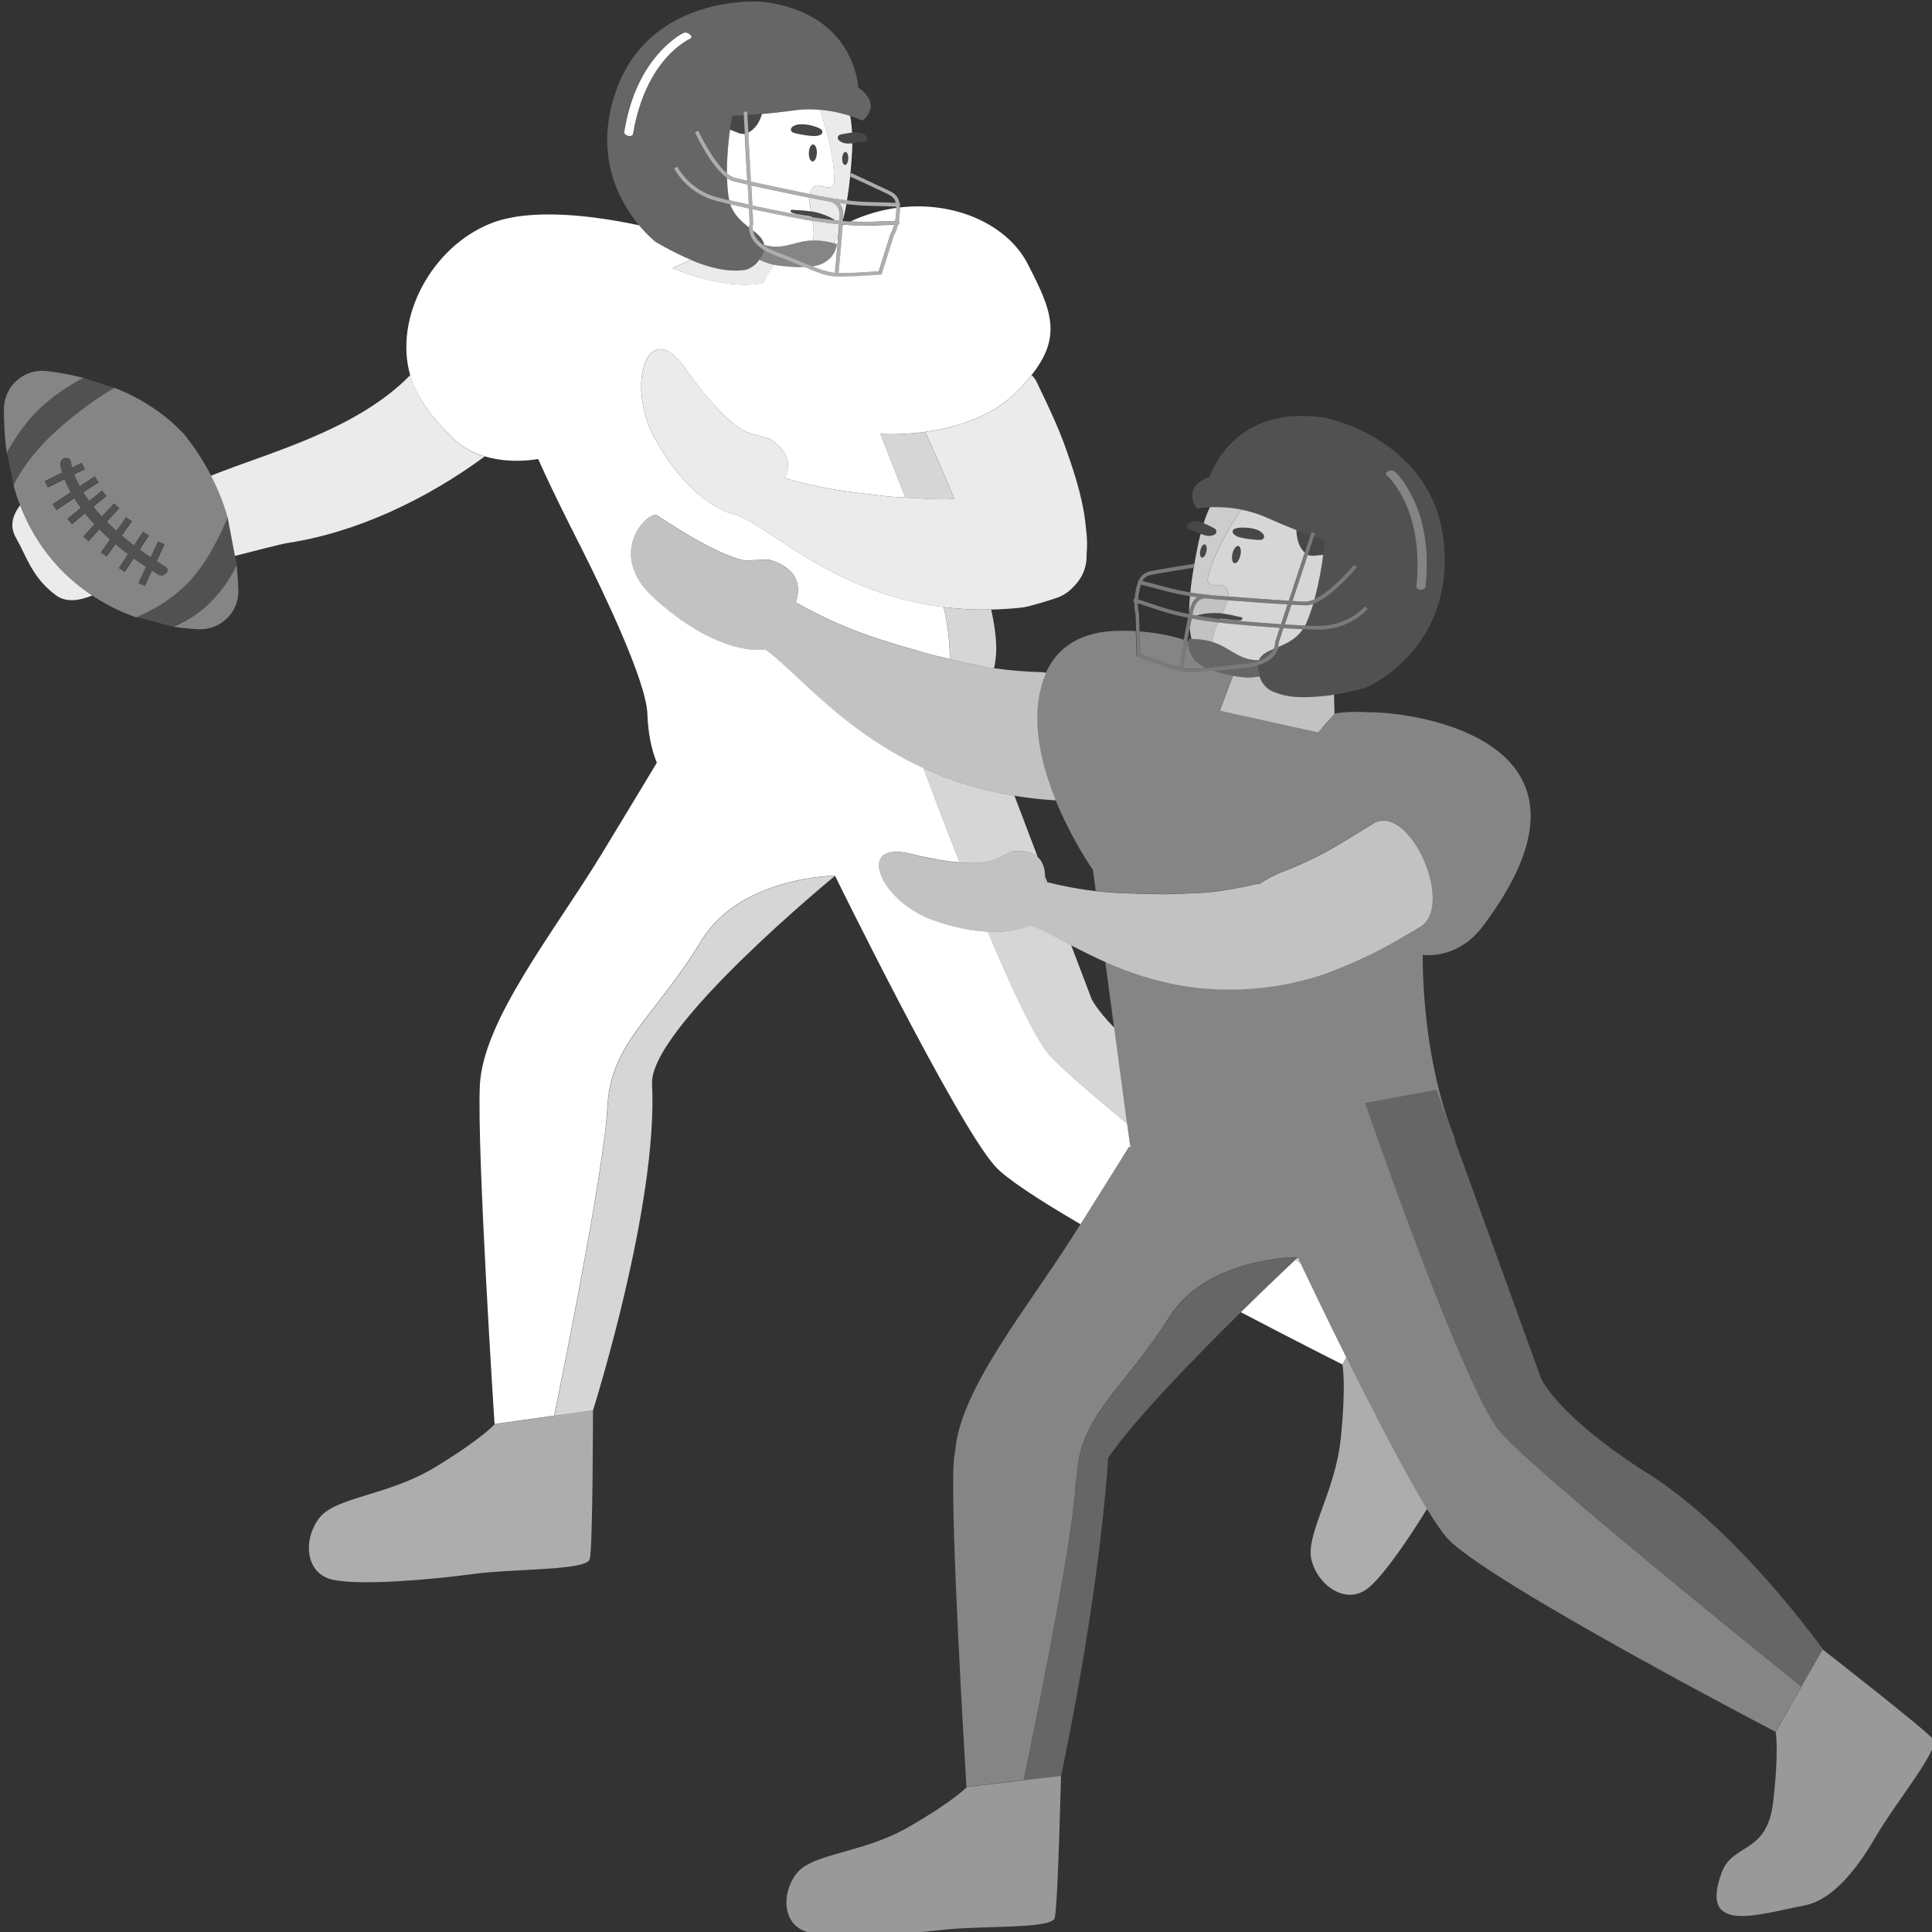
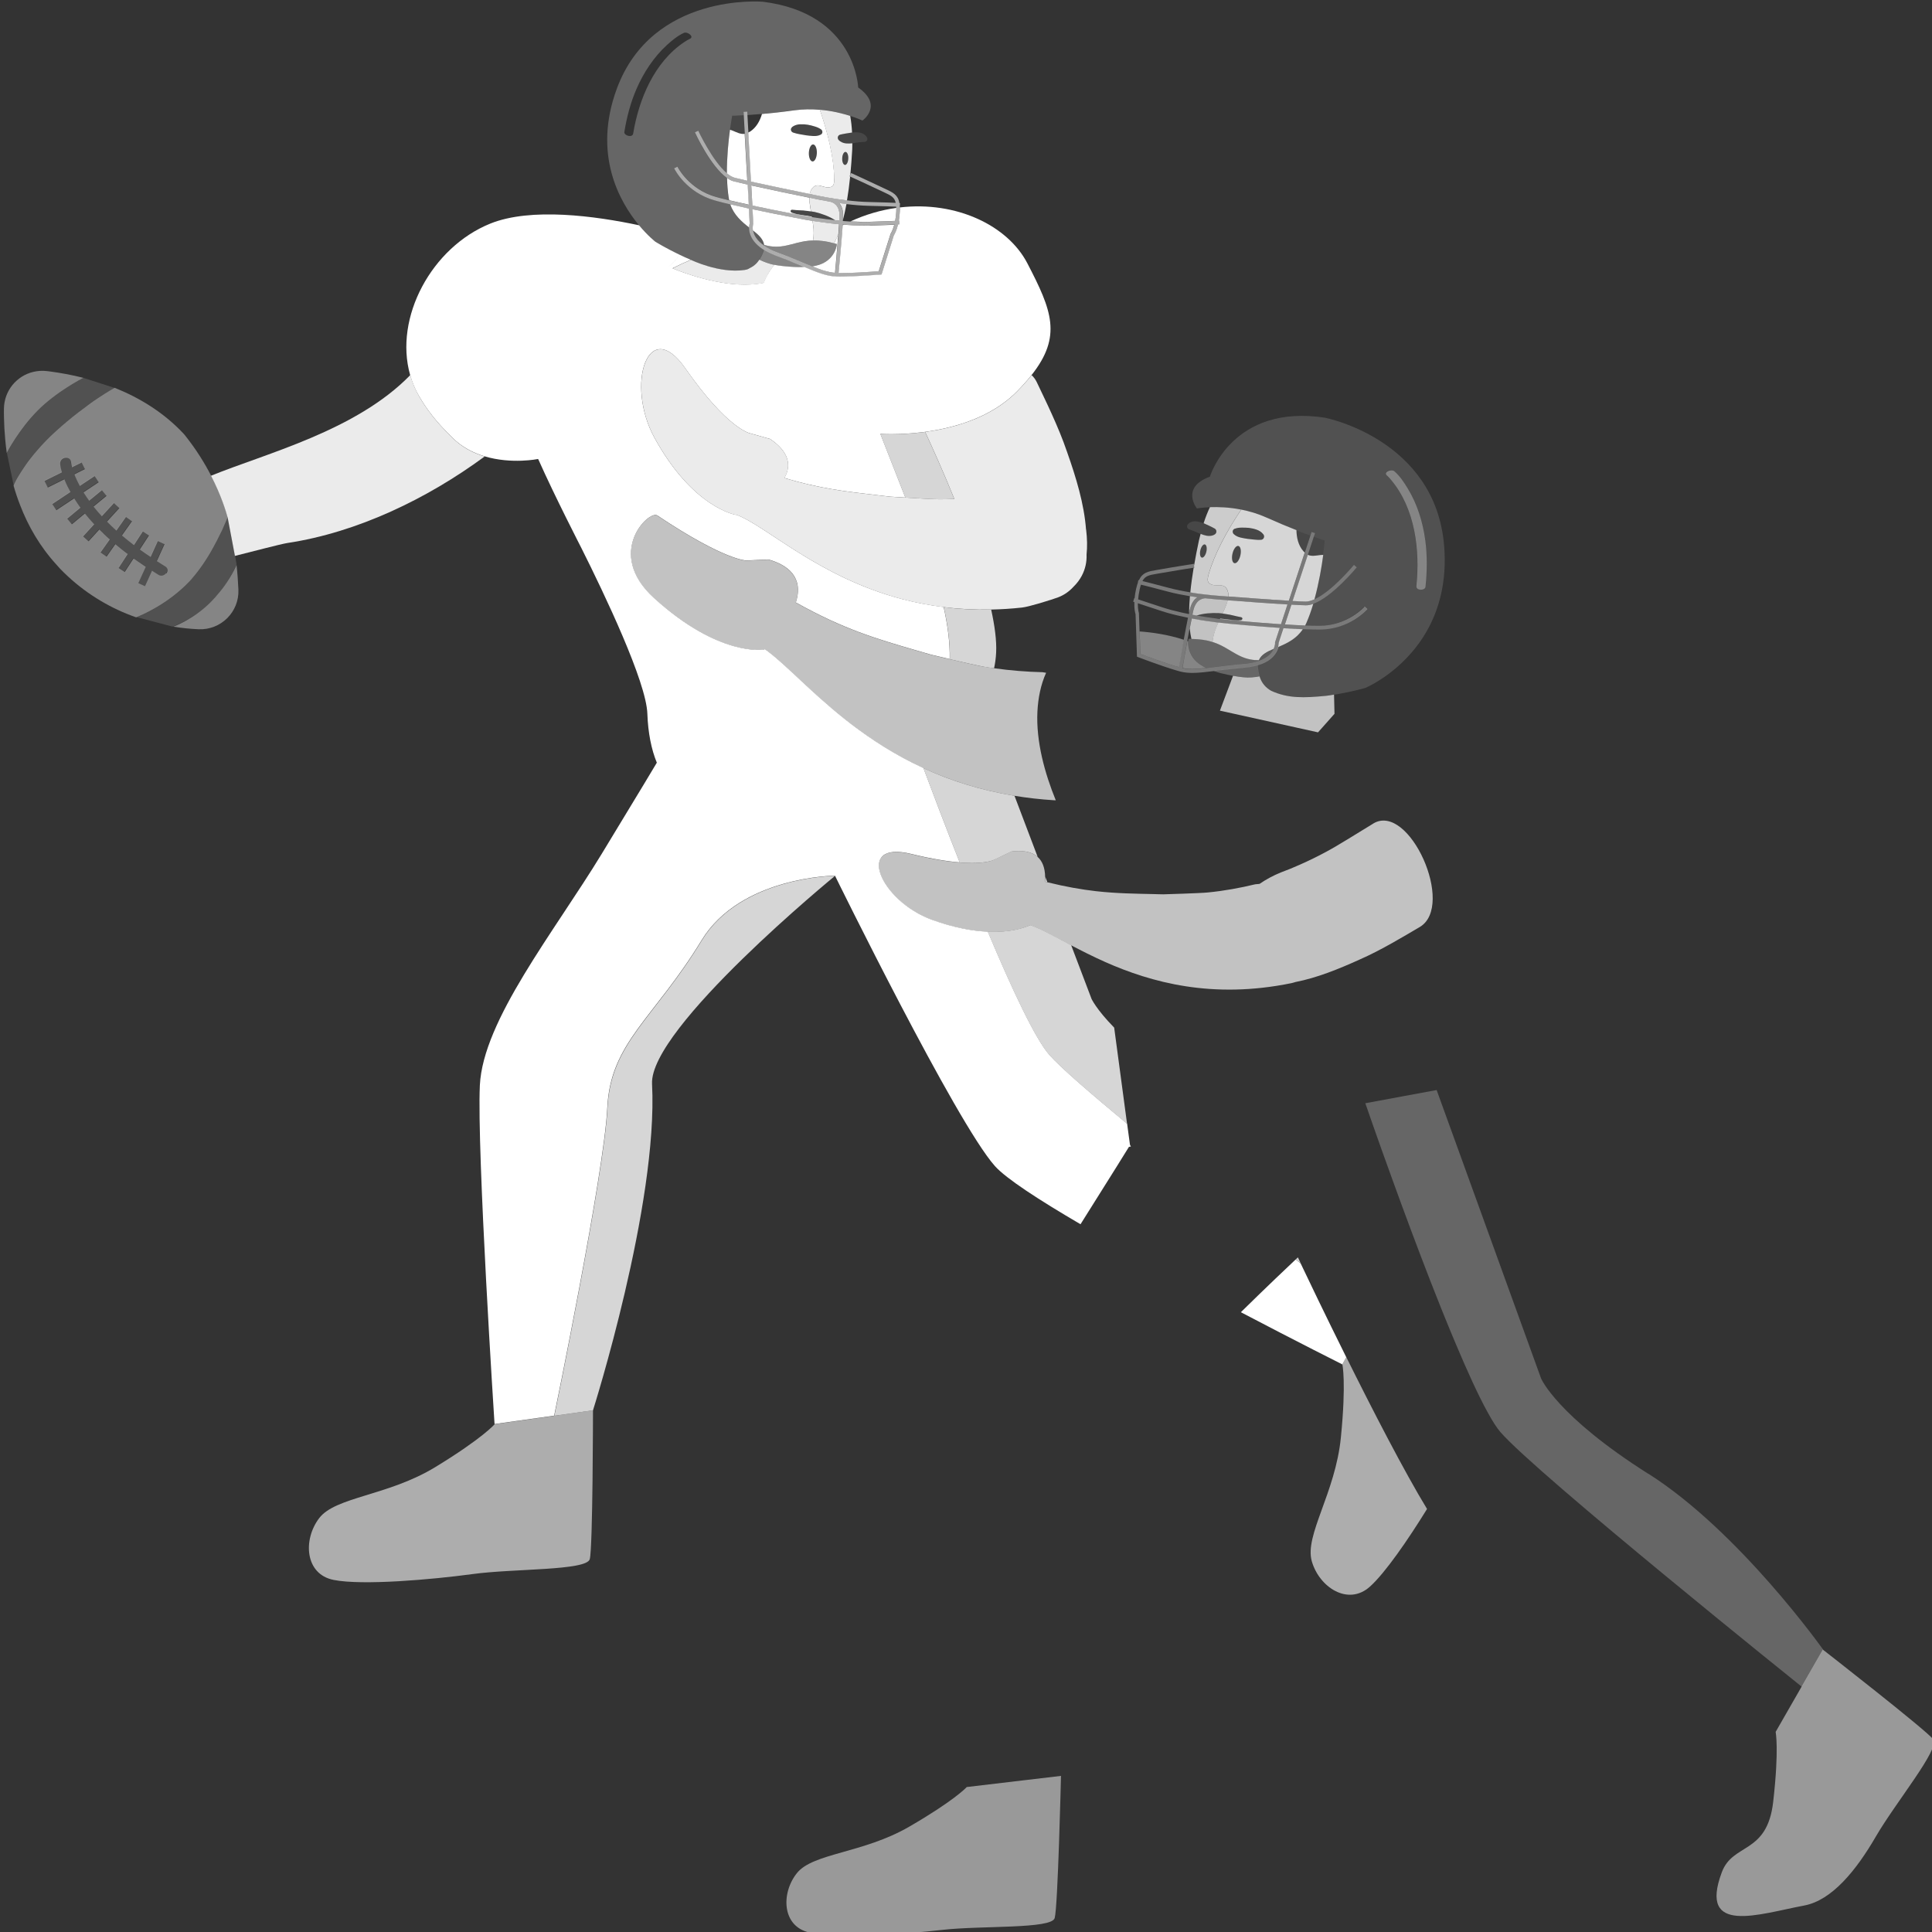
<svg xmlns="http://www.w3.org/2000/svg" viewBox="0 0 300 300">
  <rect x="0" y="0" width="300" height="300" fill="#333333" stroke="none" />
  <g fill="#fff">
    <path d="m 300.2 270.09 c -1.09 -1.43 -17.15 -13.94 -17.15 -13.94 l -3.31 5.77 s -.48 .84 -.48 .84 l -3.54 6.17 s .56 2.65 -.38 10.86 -6.26 6.32 -7.98 10.94 c -3.68 9.85 5.85 6.46 12.79 5.16 4.29 -.8 8.06 -5.42 11.13 -10.71 s 10.01 -13.67 8.92 -15.09 z" opacity=".5" />
    <path d="m 159 276.44 h -.01 s -8.87 1.05 -8.87 1.05 -.01 .01 -.02 .02 c -.16 .17 -2.1 2.19 -8.94 6.15 -7.16 4.14 -14.92 4.07 -17.42 7.2 -2.5 3.14 -2.31 8.28 1.95 9.22 4.26 .95 14.57 .28 20.64 -.41 6.08 -.69 16.94 -.11 17.44 -1.83 s .98 -22.08 .98 -22.08 l -5.75 .68 h -.01 z" opacity=".5" />
    <path d="m 186.62 86.58 c .26 .06 .57 -.35 .7 -.91 s .03 -1.07 -.23 -1.13 -.57 .35 -.7 .91 -.03 1.07 .23 1.13 z" opacity=".1" />
    <path d="m 192.29 84.79 c -.34 -.08 -.75 .45 -.92 1.19 s -.04 1.4 .3 1.48 .75 -.45 .92 -1.19 .04 -1.4 -.3 -1.48 z" opacity=".1" />
    <path d="m 202.37 85.58 c .07 .08 .15 .14 .22 .21 l .87 -2.65 c -.62 -.22 -1.34 -.5 -2.17 -.82 .02 1.17 .29 2.37 1.07 3.26 z" opacity=".1" />
    <path d="m 204.99 86.19 c .17 -.02 .33 -.03 .48 -.02 .18 -1.36 .25 -2.25 .25 -2.25 s -.62 -.19 -1.72 -.58 l -.92 2.8 c .03 .02 .06 .04 .09 .05 .57 .22 1.21 .08 1.82 0 z" opacity=".1" />
    <path d="m 195.11 82.25 c -.4 -.14 -.8 -.22 -1.18 -.27 -.38 -.04 -.75 -.04 -1.1 -.04 -.36 0 -.69 .03 -1.08 .17 l -.03 .01 c -.25 .09 -.38 .37 -.29 .62 .03 .08 .07 .14 .12 .2 .33 .32 .72 .47 1.1 .56 s .75 .16 1.1 .2 l 1 .11 c .32 .04 .63 .06 1.01 .03 h .05 c .28 -.02 .49 -.27 .47 -.56 -.01 -.11 -.05 -.2 -.11 -.28 -.28 -.37 -.67 -.6 -1.07 -.74 z" opacity=".1" />
    <path d="m 188.6 82.08 l -.06 -.03 -.04 -.02 c -.09 -.05 -.17 -.09 -.25 -.13 -.17 -.09 -.33 -.17 -.51 -.25 l -.37 -.17 -.48 -.22 h -.01 c -.33 -.14 -.71 -.27 -1.16 -.31 -.46 -.04 -1 .11 -1.29 .49 -.17 .2 -.14 .5 .07 .67 .04 .04 .09 .07 .14 .09 l .1 .03 c .34 .12 .51 .19 .73 .27 s .48 .22 .79 .35 c .05 .02 .09 .04 .15 .06 .27 .11 .58 .22 .93 .29 .41 .08 .91 .04 1.29 -.22 .12 -.08 .19 -.21 .22 -.34 .02 -.13 0 -.26 -.08 -.38 -.05 -.07 -.11 -.13 -.18 -.17 z" opacity=".1" />
    <path d="m 187.71 90.51 c -.32 -.31 -.14 -.97 -.04 -1.32 .89 -3.15 2.85 -6.79 5.06 -10.06 -1.9 -.38 -3.61 -.42 -4.85 -.38 -.37 .76 -.69 1.6 -.98 2.49 0 0 .01 0 .01 .01 l .48 .22 .37 .17 c .17 .08 .33 .16 .51 .25 .08 .04 .15 .08 .24 .13 l .04 .02 .06 .03 c .07 .04 .13 .1 .18 .17 .08 .12 .1 .25 .08 .38 s -.1 .26 -.21 .34 c -.38 .27 -.88 .3 -1.29 .23 -.36 -.07 -.66 -.18 -.94 -.29 -.09 .34 -.18 .67 -.26 1.02 -.29 1.34 -.54 2.66 -.76 3.93 l .04 .29 s -.04 .01 -.1 .02 c -.22 1.33 -.4 2.61 -.52 3.83 2.56 .42 4.72 .55 4.76 .55 .02 0 .45 .04 1.14 .09 .01 -.23 .01 -.46 -.05 -.68 -.46 -1.83 -2.01 -.52 -2.97 -1.44 z m -.39 -4.84 c -.13 .56 -.44 .97 -.7 .91 s -.36 -.57 -.23 -1.13 .44 -.97 .7 -.91 .36 .57 .23 1.13 z" opacity=".75" />
    <path d="m 189.48 96.04 c .38 .03 .77 .08 1.16 .14 .09 .01 .18 .02 .27 .03 .14 .02 .29 .04 .44 .06 .28 .04 .56 .06 .86 .06 .18 0 .36 -.01 .55 -.04 .03 -.01 .04 -.03 .07 -.04 .08 -.05 .13 -.13 .12 -.22 -.01 -.07 -.06 -.12 -.12 -.16 -.02 -.01 -.04 -.03 -.06 -.03 l -.02 -.01 c -.41 -.07 -.83 -.17 -1.26 -.28 -.14 -.03 -.29 -.07 -.44 -.1 -.1 -.02 -.2 -.03 -.3 -.05 -.3 -.05 -.59 -.11 -.89 -.14 -.11 -.01 -.21 -.02 -.31 -.04 -.1 -.01 -.21 -.03 -.31 -.03 -1.15 -.04 -2.31 .03 -3.4 .38 .99 .17 1.9 .31 2.69 .42 h .01 c .22 0 .44 .01 .66 .03 .09 .01 .19 .02 .3 .02 z" opacity=".1" />
    <path d="m 201.53 195.25 s -.12 .12 -.33 .31 c .26 .2 .51 .4 .77 .6 -.28 -.59 -.43 -.91 -.43 -.91 z" opacity=".8" />
    <path d="m 162.31 136.15 c .01 .24 0 .49 -.02 .76 .12 .03 .22 .05 .34 .08 z" opacity=".8" />
    <path d="m 190.69 91.94 c .06 .23 .06 .45 .05 .68 2.03 .15 6.34 .48 9.39 .66 l 2.47 -7.49 c -.08 -.07 -.16 -.14 -.22 -.21 -.78 -.89 -1.05 -2.09 -1.07 -3.26 -1.33 -.52 -2.9 -1.17 -4.66 -1.96 -1.33 -.6 -2.66 -.98 -3.91 -1.23 -2.21 3.28 -4.17 6.92 -5.06 10.06 -.1 .35 -.28 1.01 .04 1.32 .96 .92 2.52 -.39 2.97 1.44 z m 1.03 -9.83 l .03 -.01 c .39 -.14 .72 -.17 1.08 -.17 .35 0 .72 0 1.1 .04 .38 .05 .78 .13 1.18 .27 .39 .14 .79 .37 1.07 .74 .06 .08 .1 .18 .11 .28 .02 .29 -.19 .54 -.47 .56 h -.05 c -.38 .03 -.69 0 -1.01 -.03 l -1 -.11 c -.35 -.05 -.72 -.11 -1.1 -.2 s -.77 -.24 -1.1 -.56 c -.05 -.05 -.1 -.12 -.12 -.2 -.09 -.25 .04 -.53 .29 -.62 z m -.34 3.86 c .17 -.74 .58 -1.27 .92 -1.19 s .47 .74 .3 1.48 -.58 1.27 -.92 1.19 -.47 -.74 -.3 -1.48 z" opacity=".8" />
    <path d="m 204.99 86.19 c -.61 .07 -1.24 .22 -1.82 0 -.03 -.01 -.06 -.04 -.09 -.05 l -2.37 7.18 c .83 .05 1.53 .08 2.02 .09 .42 .01 .89 -.13 1.38 -.35 .7 -2.55 1.13 -5.12 1.36 -6.89 -.16 0 -.32 0 -.48 .02 z" opacity=".8" />
    <path d="m 197.99 99.73 l .73 -2.23 c -3.97 -.27 -7.85 -.64 -7.9 -.65 -.02 0 -.65 -.06 -1.64 -.18 -.11 .24 -.22 .48 -.32 .73 -.29 .73 -.51 1.5 -.58 2.28 1.72 .55 2.78 1.45 4.16 2.13 1.22 .61 2.31 .72 3.04 .7 .36 -.86 1.25 -1.31 2.3 -1.76 .23 -.52 .22 -.93 .21 -.97 v -.06 z" opacity=".8" />
    <path d="m 192.81 96.25 c -.02 .01 -.04 .04 -.07 .04 -.18 .03 -.37 .04 -.55 .04 -.29 0 -.58 -.03 -.86 -.06 -.15 -.02 -.29 -.04 -.44 -.06 -.09 -.01 -.18 -.02 -.27 -.03 -.39 -.05 -.78 -.1 -1.16 -.13 -.01 .02 -.02 .04 -.03 .06 .86 .1 1.41 .15 1.43 .16 .06 .01 4.03 .39 8.05 .66 l 1.01 -3.07 c -3.07 -.18 -7.31 -.5 -9.29 -.65 -.06 .24 -.13 .48 -.22 .72 -.17 .46 -.38 .9 -.58 1.34 .3 .04 .6 .09 .89 .14 .1 .02 .2 .03 .3 .05 .15 .03 .29 .07 .44 .1 .43 .1 .85 .21 1.27 .28 h .01 c .02 0 .04 .02 .06 .03 .06 .03 .11 .08 .12 .16 .02 .1 -.04 .17 -.12 .22 z" opacity=".8" />
    <path d="m 198.57 99.82 c 0 .11 -.02 .35 -.1 .65 1.34 -.56 2.82 -1.25 3.83 -2.76 -.95 -.04 -1.97 -.1 -2.99 -.16 l -.75 2.28 z" opacity=".8" />
    <path d="m 200.53 93.89 l -1.01 3.07 c 1.08 .07 2.15 .13 3.14 .17 .06 -.12 .13 -.24 .18 -.37 .41 -.94 .77 -1.95 1.08 -2.99 -.41 .15 -.81 .23 -1.19 .22 -.52 -.01 -1.29 -.05 -2.2 -.1 z" opacity=".8" />
    <path d="m 204.67 113.71 l .65 -.73 1.9 -2.14 -.07 -2.98 c -.41 .07 -.82 .14 -1.25 .19 -3.47 .33 -5.86 .42 -8.51 -.78 -.8 -.46 -1.4 -1.11 -1.72 -1.99 -.03 -.09 -.05 -.17 -.08 -.25 -.77 .14 -1.69 .23 -2.49 .14 -.45 -.04 -1.02 -.12 -1.64 -.23 l -.03 .09 -2 5.32 15.24 3.37 z" opacity=".7" />
    <path d="m 157.53 123.57 c 1.95 .32 3.98 .56 6.12 .69 .09 .01 .19 .01 .29 .01 -1.71 -4.2 -3.08 -9.12 -2.85 -13.78 .11 -2.12 .52 -4.19 1.35 -6.02 l -.55 -.09 c -2.48 -.06 -5 -.26 -7.55 -.62 -.51 -.07 -1.01 -.14 -1.52 -.22 -.86 -.14 -3.33 -.71 -5.36 -1.18 -1.6 -.37 -2.91 -.69 -2.91 -.69 l -1.41 -.41 c -.35 -.1 -.7 -.2 -1.04 -.3 -6.02 -1.75 -11.14 -3.25 -18.53 -7.39 1.24 -3.9 -1.2 -5.81 -4.26 -6.68 l -3.42 .16 s -3.33 .03 -13.83 -6.99 c -1.31 -.88 -8.21 5.82 -.52 12.81 10.15 9.24 17.12 8.02 17.12 8.02 l .07 -.09 c .2 .14 .4 .28 .6 .44 2.87 2.2 6.55 6.22 11.67 10.3 .35 .28 .71 .56 1.07 .84 .02 .01 .03 .03 .05 .04 3.18 2.44 6.89 4.85 11.26 6.86 4.09 1.88 8.78 3.41 14.14 4.29 z" opacity=".7" />
    <path d="m 213.26 127.87 l -4.11 2.52 c -1.09 .66 -2.19 1.33 -3.32 1.93 -1.32 .71 -2.67 1.37 -4.04 1.97 -.95 .42 -1.9 .82 -2.87 1.17 -1.24 .5 -2.35 1.11 -3.34 1.79 l -.66 .06 c -2.36 .57 -4.81 1.02 -7.35 1.27 -1.27 .13 -6.94 .29 -6.94 .29 l -.96 -.02 -.24 -.01 c -3.2 -.07 -6.05 -.1 -9.26 -.46 -2.26 -.26 -4.7 -.68 -7.56 -1.39 -.11 -.03 -.22 -.05 -.34 -.08 .02 -.27 .02 -.52 .02 -.76 -.03 -1.48 -.47 -2.47 -1.17 -3.09 -1 -.88 -2.5 -1.04 -4.08 -.84 l -2.66 1.27 s -1.3 .77 -5.38 .44 c -1.87 -.15 -4.32 -.52 -7.51 -1.31 -8.9 -2.19 -4.83 7.3 3.2 10.22 3.48 1.26 6.36 1.75 8.68 1.85 3.53 .15 5.72 -.62 6.62 -1.03 1.67 .6 3.77 1.78 6.33 3.12 1.59 .84 3.37 1.74 5.32 2.61 7.07 3.13 16.57 5.8 28.9 3.27 .16 -.03 .38 -.1 .61 -.17 3.33 -.65 6.65 -1.99 9.9 -3.46 1.76 -.77 3.48 -1.67 5.18 -2.63 1.49 -.83 2.82 -1.63 4.24 -2.46 5.56 -3.32 -1.66 -19.4 -7.22 -16.07 z" opacity=".7" />
    <path d="m 185.91 92.74 c -.37 -.05 -.75 -.11 -1.14 -.17 -.08 .9 -.12 1.76 -.13 2.59 .04 -.18 .08 -.34 .11 -.49 .24 -1.02 .69 -1.6 1.16 -1.92 z" opacity=".7" />
    <path d="m 185.17 95.46 c .22 .04 .44 .08 .65 .12 1.09 -.35 2.25 -.42 3.4 -.38 .1 .01 .21 .02 .31 .03 s .21 .02 .31 .03 c .21 -.44 .41 -.89 .58 -1.34 .09 -.23 .16 -.47 .22 -.72 -.66 -.05 -1.07 -.08 -1.09 -.08 s -.86 -.05 -2.12 -.19 -.03 0 -.05 -.01 c -.02 0 -.03 0 -.05 -.01 -.35 -.03 -1.59 .01 -2.03 1.88 -.05 .19 -.09 .41 -.14 .65 z" opacity=".7" />
    <path d="m 184.74 97.58 c .06 .57 .15 1.12 .26 1.63 1.36 .02 2.41 .2 3.29 .48 .07 -.78 .29 -1.55 .58 -2.28 .1 -.25 .21 -.49 .32 -.73 -1.07 -.13 -2.55 -.34 -4.14 -.64 -.1 .47 -.2 .99 -.31 1.54 z" opacity=".7" />
    <path d="m 255.91 228.83 c -14.16 -8.98 -16.61 -14.78 -16.61 -14.78 l -13.27 -36.65 -2.95 -8.14 -5.19 .96 -5.88 1.09 s 0 .01 0 .01 c .09 .25 1.79 5.22 4.25 11.98 1.71 4.73 3.79 10.33 5.93 15.83 .02 .04 .03 .08 .05 .12 .13 .33 .25 .65 .38 .97 .03 .07 .05 .13 .08 .2 .12 .3 .23 .59 .35 .89 .04 .11 .09 .21 .13 .32 .1 .25 .2 .51 .3 .76 .07 .16 .13 .32 .19 .49 .08 .19 .15 .38 .23 .57 .08 .21 .16 .41 .25 .61 .06 .16 .13 .32 .19 .47 .05 .13 .11 .27 .16 .4 .04 .1 .08 .19 .12 .29 .05 .12 .1 .25 .15 .37 .11 .26 .21 .52 .32 .78 .04 .09 .07 .18 .11 .27 .13 .31 .25 .61 .38 .91 .02 .04 .03 .08 .05 .11 .14 .34 .28 .68 .42 1.01 1.8 4.28 3.51 8.03 4.96 10.65 .74 1.35 1.41 2.4 1.98 3.06 5.67 6.54 46.79 39.54 46.79 39.54 l 3.31 -5.77 s -12.99 -18.34 -27.15 -27.32 z" opacity=".25" />
-     <path d="m 191.59 197.06 c -1.97 .7 -3.99 1.68 -5.82 3.03 -1.6 1.18 -3.05 2.64 -4.2 4.47 -.45 .71 -.89 1.39 -1.33 2.04 -.07 .1 -.14 .2 -.21 .3 -.37 .54 -.74 1.07 -1.1 1.58 -.09 .12 -.18 .24 -.26 .36 -.35 .48 -.69 .95 -1.03 1.4 -.07 .09 -.13 .17 -.2 .26 -1.78 2.35 -3.45 4.35 -4.89 6.22 -2.96 3.84 -5.01 7.25 -5.34 12.48 -.02 .39 -.08 .76 -.16 1.12 q 0 .01 -.01 .02 c -.01 .17 -.01 .34 -.02 .52 -.48 9.38 -7.6 43.51 -8.03 45.59 h .01 s 5.75 -.68 5.75 -.68 5.66 -25.72 7.34 -49.41 c 3.98 -5.85 13.46 -15.58 20.59 -22.6 4.14 -4.08 7.49 -7.23 8.51 -8.19 .21 -.2 .33 -.31 .33 -.31 s -.26 0 -.7 .02 c -1.51 .06 -5.26 .37 -9.24 1.79 z" opacity=".25" />
    <path d="m 187.32 103.73 c .43 -.05 .89 -.11 1.39 -.17 s 1.03 -.13 1.6 -.2 c .87 -.1 1.82 -.21 2.91 -.3 .91 -.08 1.64 -.23 2.24 -.44 .01 -.04 .02 -.08 .04 -.11 -.73 .02 -1.83 -.1 -3.04 -.7 -1.38 -.69 -2.44 -1.59 -4.16 -2.13 -.88 -.28 -1.93 -.46 -3.29 -.48 -.15 0 -.3 -.01 -.46 -.01 0 0 -.03 .14 -.04 .38 -.03 .65 .07 2.02 1.3 3.18 .4 .38 .93 .7 1.52 .98 z" opacity=".25" />
    <path d="m 189.57 104.05 c -.27 .03 -.53 .07 -.79 .1 -.06 .01 -.12 .01 -.17 .02 s -.1 .01 -.16 .02 c .28 .09 .98 .34 1.42 .41 .52 .13 1.03 .23 1.51 .32 .03 .01 .06 .01 .09 .02 .62 .11 1.19 .19 1.64 .23 .81 .08 1.72 -.01 2.49 -.14 -.06 -.17 -.08 -.32 -.12 -.48 -.08 -.31 -.12 -.59 -.14 -.85 -.01 -.14 -.03 -.29 -.03 -.42 -.14 .04 -.3 .07 -.45 .11 -.48 .12 -1 .22 -1.61 .27 -.14 .01 -.26 .02 -.39 .03 -.69 .06 -1.49 .15 -2.13 .22 -.25 .03 -.46 .05 -.65 .07 -.14 .02 -.28 .04 -.41 .05 -.07 .01 -.11 .01 -.11 .01 z" opacity=".25" />
    <path d="m 205.86 64.88 c -14.54 -2.29 -17.99 9.14 -17.99 9.14 -4.6 1.68 -2.02 4.93 -2.02 4.93 s .77 -.14 2.02 -.19 c 1.24 -.05 2.95 0 4.85 .38 1.25 .25 2.58 .63 3.91 1.23 1.76 .79 3.33 1.44 4.66 1.96 .83 .32 1.55 .6 2.17 .82 l .17 -.53 .54 .19 -.18 .53 c 1.1 .39 1.72 .58 1.72 .58 s -.07 .89 -.25 2.25 c -.23 1.77 -.66 4.34 -1.36 6.89 2.69 -1.22 6.07 -5.28 6.11 -5.33 l .44 .38 c -.18 .21 -3.84 4.62 -6.76 5.67 -.31 1.03 -.67 2.05 -1.08 2.99 -.06 .13 -.12 .25 -.18 .37 .76 .03 1.48 .05 2.1 .05 4.44 .01 7.06 -2.97 7.09 -3 l .43 .39 c -.11 .13 -2.81 3.21 -7.52 3.2 -.72 0 -1.55 -.02 -2.44 -.06 -1.01 1.52 -2.5 2.2 -3.83 2.76 -.21 .82 -.92 2.14 -3.16 2.81 -.01 .13 .01 .28 .02 .42 .02 .26 .06 .54 .14 .85 .04 .16 .06 .3 .12 .48 .03 .08 .05 .16 .08 .25 .31 .88 .92 1.53 1.72 1.99 2.65 1.2 5.04 1.11 8.51 .78 .44 -.06 .84 -.12 1.25 -.19 .22 -.04 .45 -.06 .66 -.1 2.41 -.43 4.21 -.95 4.21 -.95 s 1.34 -.56 3.14 -1.83 c 3.93 -2.78 10.03 -8.98 9.09 -20.28 -1.37 -16.48 -18.4 -19.82 -18.4 -19.82 z m 15.46 26.23 c -.07 .62 -1.48 .63 -1.41 -.12 .58 -5.58 -.18 -12 -3.89 -16.43 -.22 -.26 -.45 -.53 -.71 -.76 -.59 -.52 .72 -1.05 1.18 -.64 .82 .73 1.48 1.71 2.05 2.64 1.48 2.44 2.35 5.26 2.74 8.1 .32 2.39 .28 4.8 .03 7.2 z" opacity=".15" />
    <path d="m 195.49 102.52 c -.02 .04 -.03 .08 -.04 .11 1.43 -.49 2.06 -1.26 2.34 -1.87 -1.05 .45 -1.93 .9 -2.3 1.76 z" opacity=".2" />
    <path d="m 32.78 73.86 c -.97 -1.89 -2.27 -4.01 -3.99 -6.18 v -.01 c -.11 -.12 -.21 -.25 -.32 -.37 -3.16 -3.36 -6.94 -5.59 -10.66 -7.08 -.01 .01 -1.08 .59 -2.75 1.72 -.42 .28 -.87 .6 -1.36 .96 -.98 .71 -2.08 1.55 -3.25 2.53 -.59 .49 -1.19 1.01 -1.8 1.57 -1.08 .98 -1.99 1.93 -2.77 2.83 -.78 .89 -1.42 1.72 -1.93 2.45 -.44 .63 -.79 1.19 -1.07 1.65 s -.47 .83 -.59 1.09 c -.08 .17 -.14 .29 -.16 .35 -.01 .03 -.02 .05 -.02 .05 .28 1 .62 2.01 1.01 3.01 1.24 3.23 3.06 6.43 5.69 9.3 .11 .13 .22 .25 .34 .38 .06 .06 .1 .12 .16 .18 1.61 1.67 3.29 3.04 5.01 4.18 1.77 1.18 3.57 2.11 5.34 2.83 .5 .2 .99 .39 1.48 .56 .01 0 .06 -.02 .12 -.05 .72 -.28 4.8 -1.99 8.13 -5.49 .22 -.23 .43 -.47 .63 -.72 .01 -.01 .02 -.03 .03 -.04 .12 -.14 .24 -.29 .36 -.43 .84 -1.04 1.58 -2.17 2.23 -3.27 .76 -1.31 1.39 -2.57 1.86 -3.55 .42 -.92 .7 -1.6 .81 -1.87 .01 -.03 .02 -.06 .02 -.06 s .03 -.06 .03 -.08 c -.27 -1 -1 -3.43 -2.57 -6.46 z m -6.98 15.13 c -.13 .17 -.32 .3 -.53 .36 s -.45 .04 -.69 -.11 c -.33 -.2 -.66 -.42 -.98 -.62 l -1.09 2.4 -1.03 -.47 1.16 -2.54 c -.32 -.21 -.63 -.43 -.95 -.65 s -.64 -.43 -.95 -.65 l -1.37 2.1 -.95 -.62 1.41 -2.17 c -.65 -.49 -1.29 -1 -1.92 -1.53 l -1.36 1.94 -.93 -.66 1.43 -2.02 c -.07 -.06 -.14 -.12 -.21 -.18 -.48 -.44 -.95 -.89 -1.41 -1.36 l -.84 .92 -.84 .92 -.84 -.77 .86 -.94 .86 -.94 c -.5 -.54 -.99 -1.1 -1.45 -1.67 l -1.01 .84 -1.01 .84 -.72 -.88 2.05 -1.7 c -.34 -.47 -.66 -.96 -.97 -1.45 l -2.77 1.84 -.63 -.95 1.41 -.94 1.41 -.94 c -.16 -.29 -.32 -.59 -.47 -.89 -.17 -.34 -.33 -.71 -.48 -1.08 l -2.57 1.28 -.51 -1.02 2.7 -1.34 c -.13 -.44 -.24 -.88 -.27 -1.31 -.02 -.27 .07 -.49 .21 -.65 .07 -.08 .16 -.15 .26 -.2 .19 -.1 .42 -.13 .62 -.1 .31 .06 .56 .28 .6 .69 .02 .24 .09 .56 .15 .79 l 1.49 -.74 .51 1.02 -1.64 .82 c .23 .6 .52 1.2 .84 1.8 l 2.31 -1.53 .63 .95 -2.36 1.57 c .28 .45 .57 .88 .88 1.3 l 1.98 -1.63 .72 .88 -1.01 .83 -1.01 .83 c .01 .01 .02 .03 .03 .04 .4 .5 .82 .99 1.26 1.46 l .94 -1.02 .94 -1.02 .84 .77 -1.92 2.1 c .47 .48 .96 .95 1.46 1.4 l 1.49 -2.12 .93 .66 -1.56 2.21 c .61 .52 1.23 1.02 1.87 1.5 l 1.38 -2.12 .95 .62 -.71 1.09 -.71 1.09 c .55 .4 1.11 .78 1.68 1.16 l 1.12 -2.47 .52 .24 .52 .24 -1.2 2.63 c .43 .28 .87 .55 1.3 .82 .12 .07 .2 .16 .26 .25 s .09 .19 .1 .29 c .02 .2 -.05 .4 -.18 .57 z" opacity=".4" />
    <path d="m 130.31 31.53 c .37 .43 .65 1.09 .61 2.1 -.01 .15 -.01 .31 -.02 .49 .2 -.77 .38 -1.58 .54 -2.44 -.39 -.05 -.77 -.1 -1.13 -.15 z" opacity=".9" />
    <path d="m 125.91 32.82 c .1 .02 .2 .04 .31 .05 .1 .02 .2 .03 .31 .05 1.1 .27 2.19 .65 3.15 1.27 .21 .02 .43 .04 .65 .07 .01 -.23 .02 -.46 .03 -.64 .06 -1.86 -1.11 -2.23 -1.45 -2.3 -.02 0 -.03 -.01 -.05 -.01 s -.04 -.01 -.04 -.01 c -1.23 -.21 -2.05 -.39 -2.07 -.39 s -.42 -.09 -1.06 -.22 c -.01 .24 0 .48 .03 .72 .05 .47 .13 .94 .21 1.41 z" opacity=".9" />
    <path d="m 129.54 27.76 c 0 .35 .01 1.01 -.38 1.21 -1.16 .6 -2.3 -1.04 -3.21 .53 -.11 .19 -.18 .4 -.22 .62 .67 .14 1.09 .22 1.11 .23 .03 .01 2.14 .47 4.68 .77 .2 -1.17 .36 -2.4 .49 -3.7 -.05 -.02 -.08 -.04 -.09 -.04 l .12 -.26 c .12 -1.24 .21 -2.53 .29 -3.85 .02 -.35 .01 -.68 .02 -1.02 -.29 .03 -.62 .05 -.97 .02 -.41 -.04 -.86 -.21 -1.16 -.54 0 0 -.01 -.01 -.01 -.01 -.09 -.11 -.13 -.24 -.12 -.37 s .07 -.25 .17 -.34 c .07 -.05 .14 -.09 .22 -.11 l .06 -.01 .04 -.01 c .1 -.02 .18 -.04 .27 -.06 .19 -.04 .36 -.07 .54 -.1 l .39 -.06 .52 -.08 s .01 0 .01 0 c -.05 -.9 -.14 -1.77 -.29 -2.58 -1.17 -.38 -2.81 -.8 -4.72 -.96 1.26 3.64 2.19 7.55 2.23 10.71 z m 1.75 -4.17 c .26 .01 .46 .48 .43 1.03 -.02 .56 -.25 1 -.51 .99 s -.46 -.48 -.43 -1.03 c .02 -.56 .25 -1 .51 -.99 z" opacity=".9" />
    <path d="m 126.25 37.34 c .91 -.02 1.96 .09 3.26 .44 .12 -.22 .24 -.45 .35 -.69 s .22 -.49 .32 -.75 c .04 -.54 .08 -1.05 .11 -1.52 -1.6 -.15 -3.07 -.36 -4.12 -.52 .04 .25 .08 .51 .11 .76 .09 .76 .1 1.53 -.03 2.28 z" opacity=".9" />
    <path d="m 131.22 25.62 c .26 .01 .49 -.43 .51 -.99 s -.17 -1.02 -.43 -1.03 -.49 .43 -.51 .99 .17 1.02 .43 1.03 z" opacity=".1" />
    <path d="m 126.28 22.43 c -.34 -.02 -.64 .56 -.67 1.29 s .23 1.34 .57 1.35 c .34 .02 .64 -.56 .67 -1.29 s -.23 -1.34 -.57 -1.35 z" opacity=".1" />
-     <path d="m 116.46 20.44 c .97 -.62 1.54 -1.66 1.86 -2.74 -.87 .08 -1.63 .14 -2.28 .18 l .15 2.7 c .09 -.05 .18 -.09 .27 -.14 z" opacity=".1" />
    <path d="m 115.53 20.79 c .04 0 .07 -.02 .1 -.03 l -.16 -2.85 c -1.15 .07 -1.79 .08 -1.79 .08 s -.16 .85 -.34 2.16 c .15 .04 .3 .09 .45 .15 .56 .23 1.13 .54 1.73 .49 z" opacity=".1" />
    <path d="m 123.17 20.59 l .05 .02 c .36 .13 .66 .19 .97 .24 l .99 .17 c .35 .05 .71 .09 1.1 .11 .38 .02 .79 -.02 1.19 -.22 .07 -.03 .12 -.09 .17 -.15 .15 -.21 .1 -.51 -.12 -.65 l -.02 -.02 c -.33 -.23 -.65 -.35 -.99 -.45 -.34 -.09 -.69 -.19 -1.06 -.26 -.38 -.06 -.78 -.09 -1.19 -.07 -.41 .03 -.85 .13 -1.21 .4 -.08 .06 -.14 .14 -.17 .24 -.09 .26 .04 .55 .31 .64 z" opacity=".1" />
    <path d="m 130.87 20.82 c -.09 .02 -.17 .03 -.27 .06 l -.04 .01 -.06 .01 c -.08 .02 -.15 .05 -.22 .11 -.1 .09 -.16 .21 -.17 .33 -.01 .13 .03 .26 .12 .37 0 0 .01 .01 .01 .01 .3 .34 .75 .5 1.16 .54 .36 .03 .68 .02 .97 -.02 .06 -.01 .11 -.01 .16 -.02 .33 -.04 .61 -.1 .84 -.12 s .41 -.04 .77 -.06 h .1 c .05 0 .11 -.02 .16 -.04 .24 -.1 .35 -.37 .24 -.6 -.18 -.43 -.66 -.72 -1.11 -.8 -.44 -.08 -.84 -.07 -1.19 -.03 h -.01 l -.52 .08 -.39 .06 c -.18 .03 -.35 .06 -.54 .1 z" opacity=".1" />
    <path d="m 129.67 34.19 c -.95 -.62 -2.04 -1 -3.15 -1.27 -.1 -.02 -.2 -.04 -.31 -.05 -.1 -.02 -.2 -.03 -.31 -.05 -.3 -.05 -.59 -.08 -.88 -.11 -.1 -.01 -.2 -.03 -.31 -.04 -.16 -.01 -.3 -.02 -.46 -.02 -.43 -.02 -.86 -.04 -1.26 -.08 h -.02 c -.02 0 -.04 .01 -.07 .01 -.07 .01 -.13 .05 -.16 .11 -.04 .08 -.01 .17 .05 .24 .02 .02 .03 .05 .05 .06 .17 .08 .34 .14 .51 .19 .28 .08 .56 .13 .83 .17 .14 .02 .28 .04 .43 .06 .09 .01 .18 .03 .26 .04 .39 .06 .77 .11 1.15 .19 .1 .03 .2 .04 .29 .06 .22 .05 .43 .1 .64 .15 h .01 c .77 .11 1.68 .23 2.67 .34 z" opacity=".1" />
    <path d="m 129.95 37.9 c -.15 -.05 -.3 -.08 -.44 -.12 -1.3 -.35 -2.35 -.46 -3.26 -.44 -1.78 .05 -3.02 .6 -4.51 .86 -1.32 .23 -2.39 .04 -3.08 -.17 .01 .04 0 .08 .01 .12 .52 .35 1.18 .69 2.02 1.01 1.67 .62 3 1.18 4.17 1.67 .46 .19 .88 .37 1.28 .53 .63 -.1 1.22 -.26 1.7 -.5 1.99 -1.01 2.12 -2.96 2.12 -2.96 z" opacity=".4" />
    <path d="m 124.63 41.35 c -.23 -.1 -.48 -.2 -.72 -.3 0 0 -.04 -.02 -.1 -.04 -.12 -.05 -.26 -.11 -.38 -.16 -.61 -.25 -1.69 -.68 -2.58 -1.02 -.12 -.05 -.24 -.09 -.37 -.14 -.57 -.22 -1.05 -.45 -1.47 -.69 -.13 -.07 -.27 -.14 -.39 -.22 -.02 .08 -.04 .16 -.07 .25 -.12 .39 -.32 .81 -.64 1.3 .05 .03 .11 .05 .16 .07 .36 .17 .74 .32 1.14 .46 .35 .12 .7 .22 1.04 .28 .72 .13 1.77 .26 2.88 .33 .12 .01 .24 .02 .37 .02 .33 .02 .6 .02 .6 .02 .28 0 .57 0 .85 -.02 -.05 -.02 -.1 -.04 -.15 -.06 s -.1 -.04 -.16 -.07 z" opacity=".4" />
    <path d="m 116.92 35.78 c .11 .65 .51 1.53 1.74 2.37 0 -.04 0 -.08 -.01 -.12 -.13 -.9 -.85 -1.55 -1.74 -2.25 z" opacity=".2" />
    <path d="m 132.03 27.42 c .48 .22 3.01 1.37 4.7 2.18 .19 .09 .37 .17 .53 .25 1.08 .5 1.63 .77 1.83 1.65 -.66 -.03 -1.9 -.08 -4.12 -.13 -1.14 -.02 -2.33 -.13 -3.43 -.26 -2.55 -.3 -4.65 -.76 -4.68 -.77 -.02 0 -.44 -.09 -1.11 -.23 -1.98 -.4 -6.17 -1.27 -9.12 -1.92 l -.42 -7.62 -.15 -2.7 -.03 -.54 -.57 .03 .03 .54 .16 2.85 .41 7.31 c -.8 -.18 -1.48 -.34 -1.95 -.46 -.4 -.1 -.82 -.36 -1.23 -.7 -2.25 -1.86 -4.43 -6.55 -4.46 -6.6 l -.52 .24 c .11 .25 2.47 5.33 4.98 7.09 .36 .25 .72 .43 1.07 .53 .5 .13 1.25 .3 2.12 .5 l .17 3.13 c -1.05 -.23 -2.09 -.46 -3.04 -.69 -.74 -.18 -1.42 -.35 -2.02 -.52 -4.24 -1.19 -5.97 -4.66 -5.99 -4.7 l -.51 .25 c .07 .15 1.85 3.74 6.34 5 .69 .19 1.49 .4 2.35 .6 .92 .22 1.9 .44 2.89 .65 l .13 2.32 c -.03 .1 -.07 .33 -.08 .63 -.01 .82 .32 2.23 2.28 3.46 .12 .08 .26 .15 .39 .22 .43 .24 .9 .47 1.47 .69 .12 .04 .24 .09 .37 .14 .97 .36 1.81 .7 2.58 1.02 .16 .07 .3 .12 .38 .16 .25 .11 .59 .25 .83 .35 .06 .03 .11 .05 .16 .07 l .15 .06 h .01 c 1.03 .43 1.9 .79 2.7 1.05 .8 .25 1.52 .41 2.27 .43 .17 0 .35 .01 .54 .01 2.37 0 6.21 -.31 6.25 -.32 l .19 -.02 1.91 -6.07 c .1 -.15 .42 -.69 .66 -1.7 l .19 -.01 -.02 -.56 h -.04 s 0 0 0 0 h -.01 c .07 -.41 .13 -.87 .15 -1.4 .01 -.25 .01 -.47 .01 -.67 0 -.09 -.01 -.18 -.01 -.26 l .04 -.42 c -.01 0 -.04 0 -.09 -.01 -.23 -1.29 -.99 -1.65 -2.17 -2.2 -.17 -.08 -.34 -.16 -.53 -.25 -1.87 -.9 -4.77 -2.21 -4.8 -2.23 l -.12 .26 -.12 .26 s .04 .02 .09 .04 z m -15.37 1.37 c 2.97 .66 7.1 1.51 9.02 1.9 .65 .13 1.04 .21 1.06 .22 .02 0 .84 .18 2.07 .39 s .03 .01 .04 .01 c .02 0 .03 .01 .05 .01 .34 .07 1.52 .44 1.45 2.3 -.01 .19 -.02 .41 -.03 .64 -.22 -.02 -.44 -.04 -.65 -.07 -.99 -.11 -1.9 -.22 -2.67 -.34 h -.01 c -.34 -.05 -.64 -.1 -.92 -.14 -.85 -.14 -1.38 -.24 -1.4 -.24 -.06 -.01 -3.94 -.72 -7.84 -1.56 z m 13.46 8.45 c -.05 .61 -.1 1.23 -.15 1.81 -.05 .59 -.1 1.15 -.14 1.64 -.03 .37 -.06 .71 -.09 .99 s -.05 .51 -.06 .68 c -.53 -.04 -1.07 -.15 -1.64 -.32 -.29 -.09 -.59 -.19 -.9 -.3 -.31 -.12 -.64 -.24 -.99 -.38 -.4 -.16 -.82 -.34 -1.28 -.53 -1.17 -.49 -2.5 -1.05 -4.17 -1.67 -.85 -.31 -1.5 -.66 -2.02 -1.01 -1.23 -.84 -1.64 -1.72 -1.74 -2.37 -.09 -.54 .03 -.92 .05 -.96 l .02 -.05 -.13 -2.27 c 3.86 .82 7.65 1.52 7.71 1.53 .02 0 .64 .12 1.61 .28 1.05 .17 2.52 .37 4.12 .52 -.03 .46 -.07 .98 -.11 1.52 s 0 0 0 0 c -.02 .3 -.05 .6 -.07 .9 z m 8.31 -1.16 c -.06 .11 -.11 .18 -.11 .19 l -1.85 5.83 c -.06 0 -.13 .01 -.2 .02 -.14 .01 -.31 .02 -.51 .04 -.3 .02 -.67 .05 -1.07 .07 -.14 .01 -.29 .02 -.45 .03 -.29 .02 -.59 .04 -.9 .05 -.92 .05 -1.89 .09 -2.71 .09 -.14 0 -.27 0 -.4 0 .02 -.18 .04 -.44 .07 -.75 s .06 -.68 .1 -1.08 c .02 -.27 .05 -.55 .08 -.85 .03 -.32 .06 -.66 .09 -1.01 .02 -.2 .03 -.39 .05 -.59 .02 -.18 .03 -.37 .05 -.55 .04 -.46 .07 -.91 .11 -1.35 .03 -.44 .06 -.86 .09 -1.25 0 -.03 0 -.07 .01 -.1 .05 0 .1 .01 .15 .01 1.05 .09 2.13 .14 3.17 .14 h .02 c .3 0 .59 -.01 .88 -.02 l 3.79 -.13 c -.16 .61 -.34 .99 -.45 1.19 z m .75 -3.79 c 0 .18 0 .36 -.01 .57 -.01 .26 -.03 .49 -.06 .72 -.03 .26 -.07 .51 -.11 .73 l -3.94 .14 c -.48 .02 -.98 .02 -1.49 .01 s -1.02 -.03 -1.53 -.06 c -.39 -.02 -.78 -.05 -1.16 -.08 0 -.06 .01 -.13 .01 -.19 .01 -.18 .02 -.34 .02 -.49 .03 -1.01 -.25 -1.67 -.61 -2.1 .36 .05 .74 .1 1.13 .15 1.13 .14 2.35 .24 3.52 .27 2.32 .05 3.58 .1 4.2 .13 0 .07 .01 .14 .01 .22 z" opacity=".6" />
    <path d="m 76.82 221.14 s -1.83 2.16 -9.21 6.66 -15.51 4.6 -18.05 7.94 -2.22 8.71 2.25 9.59 c 4.47 .89 15.24 -.05 21.58 -.91 6.34 -.87 17.71 -.51 18.19 -2.32 s .5 -23.11 .5 -23.11 l -6 .85 z" opacity=".6" />
    <path d="m 201.96 196.17 c -.25 -.2 -.51 -.4 -.77 -.6 -1.02 .96 -4.37 4.12 -8.51 8.19 8.87 4.65 15.75 8.1 15.75 8.1 l .62 -1.11 c -3.31 -6.65 -6.06 -12.41 -7.09 -14.58 z" />
    <path d="m 116.46 20.44 c -.08 .05 -.18 .09 -.27 .14 l .42 7.62 c 2.95 .65 7.14 1.52 9.12 1.92 .05 -.22 .11 -.43 .22 -.62 .91 -1.58 2.05 .06 3.21 -.53 .39 -.2 .38 -.86 .38 -1.21 -.03 -3.16 -.97 -7.07 -2.23 -10.71 -1.25 -.11 -2.62 -.11 -4.04 .09 -1.88 .26 -3.55 .44 -4.95 .56 -.32 1.08 -.89 2.12 -1.86 2.74 z m 9.71 4.63 c -.34 -.02 -.6 -.62 -.57 -1.35 s .33 -1.31 .67 -1.29 .6 .62 .57 1.35 -.33 1.31 -.67 1.29 z m -3.31 -5.13 c .04 -.1 .1 -.18 .17 -.24 .36 -.27 .8 -.38 1.21 -.4 .42 -.02 .82 .01 1.19 .07 .38 .06 .73 .16 1.06 .26 .34 .1 .65 .22 .99 .45 l .02 .02 c .21 .15 .27 .44 .12 .65 -.04 .06 -.1 .12 -.17 .15 -.4 .21 -.81 .24 -1.19 .22 s -.75 -.06 -1.1 -.11 l -.99 -.17 c -.32 -.06 -.62 -.12 -.97 -.24 l -.05 -.02 c -.26 -.09 -.4 -.38 -.31 -.64 z" />
    <path d="m 116.04 28.07 l -.41 -7.31 c -.04 .01 -.07 .02 -.1 .03 -.6 .05 -1.17 -.26 -1.73 -.49 -.16 -.06 -.31 -.11 -.45 -.15 -.23 1.71 -.49 4.21 -.48 6.76 .41 .34 .82 .59 1.23 .7 .47 .12 1.15 .28 1.95 .46 z" />
    <path d="m 118.66 38.03 c .7 .21 1.77 .4 3.08 .17 1.5 -.27 2.73 -.82 4.51 -.86 .13 -.75 .12 -1.52 .03 -2.28 -.03 -.26 -.07 -.51 -.11 -.76 -.97 -.15 -1.59 -.27 -1.61 -.28 -.06 -.01 -3.85 -.71 -7.71 -1.53 l .13 2.27 -.02 .05 c -.01 .04 -.14 .42 -.05 .96 .89 .7 1.61 1.36 1.74 2.25 z" />
    <path d="m 126.07 33.71 c 0 -.02 -.01 -.05 -.01 -.07 -.38 -.08 -.76 -.14 -1.14 -.19 -.09 -.01 -.17 -.03 -.26 -.04 -.14 -.02 -.28 -.04 -.43 -.07 -.27 -.04 -.56 -.1 -.83 -.17 -.17 -.05 -.35 -.11 -.52 -.18 -.03 -.01 -.04 -.04 -.05 -.06 -.06 -.06 -.09 -.15 -.05 -.24 .03 -.07 .09 -.1 .16 -.11 .02 -.01 .05 -.02 .07 -.01 h .01 c .41 .05 .83 .07 1.26 .09 .15 .01 .3 .01 .46 .02 .1 .01 .2 .03 .3 .04 .29 .03 .58 .06 .88 .11 -.08 -.47 -.16 -.94 -.21 -1.41 -.02 -.24 -.03 -.48 -.03 -.72 -1.92 -.39 -6.05 -1.24 -9.02 -1.9 l .17 3.12 c 3.9 .83 7.78 1.55 7.84 1.56 .02 0 .55 .11 1.4 .24 z" />
    <path d="m 116.28 32.38 c -.99 -.22 -1.98 -.44 -2.89 -.65 .58 1.68 1.81 2.72 2.94 3.6 0 -.3 .05 -.53 .08 -.63 z" />
    <path d="m 116.08 28.66 c -.88 -.2 -1.62 -.37 -2.12 -.5 -.36 -.09 -.72 -.28 -1.07 -.53 .03 1.04 .11 2.08 .26 3.06 .02 .14 .05 .27 .08 .4 .95 .23 1.99 .47 3.04 .69 l -.17 -3.13 z" />
-     <path d="m 106.26 6.53 c .28 -.19 .56 -.37 .87 -.51 .7 -.33 -.41 -1.17 -.96 -.91 -.97 .46 -1.85 1.19 -2.64 1.9 -2.04 1.87 -3.6 4.25 -4.7 6.79 -.92 2.13 -1.51 4.39 -1.89 6.67 -.1 .6 1.25 .98 1.37 .27 .88 -5.34 3.27 -11.1 7.94 -14.21 z" />
    <path d="m 135.08 35.01 c -.29 .01 -.58 .02 -.88 .02 -.01 0 -.01 0 -.02 0 -1.04 0 -2.13 -.06 -3.17 -.14 -.05 .03 -.11 .06 -.16 .09 -.03 .39 -.06 .81 -.09 1.25 s -.07 .89 -.11 1.35 c -.02 .18 -.03 .37 -.05 .55 -.02 .2 -.03 .4 -.05 .59 -.03 .34 -.06 .68 -.09 1.01 -.03 .3 -.05 .58 -.08 .85 -.04 .4 -.07 .77 -.1 1.08 s -.05 .56 -.07 .75 h .4 c .82 -.01 1.79 -.04 2.71 -.09 .31 -.02 .61 -.03 .9 -.05 .15 -.01 .3 -.02 .45 -.03 .4 -.03 .77 -.05 1.07 -.07 .2 -.01 .37 -.03 .51 -.04 .08 -.01 .15 -.01 .2 -.02 l 1.85 -5.83 s .05 -.08 .11 -.19 c .11 -.2 .29 -.58 .45 -1.19 l -3.79 .13 z" />
    <path d="m 129.86 37.09 c -.11 .24 -.23 .47 -.35 .69 .15 .04 .29 .08 .44 .12 0 0 -.13 1.95 -2.12 2.96 -.48 .24 -1.06 .4 -1.7 .5 .35 .14 .67 .27 .99 .38 .31 .12 .61 .22 .9 .3 .58 .17 1.11 .28 1.64 .32 .02 -.16 .04 -.39 .06 -.68 .03 -.28 .06 -.62 .09 -.99 .05 -.5 .09 -1.06 .14 -1.64 .05 -.59 .1 -1.21 .15 -1.81 .02 -.3 .05 -.61 .07 -.9 -.1 .26 -.21 .51 -.32 .75 z" />
    <path d="m 133.57 34.45 c .51 .01 1 .01 1.49 -.01 l 3.94 -.14 c .04 -.22 .08 -.47 .11 -.73 .03 -.22 .05 -.46 .06 -.72 .01 -.21 .01 -.4 .01 -.57 -2.35 .33 -4.75 1.01 -7.12 2.1 .51 .03 1.02 .05 1.53 .06 z" />
    <path d="m 175.34 178.08 l .27 -.05 c -.1 -.12 -.16 -.26 -.17 -.42 l -.42 -3.11 c -5.76 -4.78 -10.36 -8.77 -12.04 -10.66 -2.21 -2.48 -5.86 -10.28 -9.59 -19.17 -2.32 -.1 -5.2 -.59 -8.68 -1.85 -8.04 -2.92 -12.1 -12.41 -3.2 -10.22 3.18 .78 5.64 1.16 7.51 1.31 -2.13 -5.38 -4.1 -10.56 -5.63 -14.65 -4.38 -2.01 -8.08 -4.43 -11.26 -6.86 -.38 -.29 -.75 -.58 -1.12 -.88 -5.12 -4.09 -8.8 -8.11 -11.67 -10.3 -.21 -.16 -.41 -.3 -.6 -.44 l -.07 .09 s -6.97 1.22 -17.12 -8.02 c -7.68 -6.99 -.79 -13.69 .52 -12.81 10.5 7.02 13.83 6.99 13.83 6.99 l 3.42 -.16 c 3.06 .87 5.5 2.78 4.26 6.68 7.39 4.14 12.51 5.64 18.53 7.39 .35 .1 .69 .2 1.04 .3 l 1.41 .41 s 1.32 .31 2.91 .69 c .06 -2.58 -.35 -5.43 -.94 -8.08 -2.28 -.28 -4.44 -.71 -6.47 -1.24 -13.05 -3.45 -21 -11.33 -25.73 -13.1 l -.04 .03 s -6.66 -1.03 -12.66 -11.96 c -4.54 -8.27 -1 -19.09 4.78 -10.8 6.59 9.45 10.05 10.09 10.05 10.09 l 3.12 .88 c 2.19 1.48 3.67 3.52 2.22 6.06 5.4 1.62 9.51 2.1 14.2 2.64 .31 .04 .62 .07 .93 .11 l 1.32 .15 s 1.02 .07 2.33 .14 l -3.88 -9.89 s 2.83 .21 6.63 -.27 c .11 -.01 .21 -.03 .32 -.04 3.83 -.52 8.56 -1.75 12.34 -4.6 .66 -.5 1.3 -1.04 1.89 -1.64 .9 -.91 1.65 -1.76 2.3 -2.58 4.78 -6.04 3.14 -10.06 -.65 -17.35 -3.05 -5.88 -11.03 -9.7 -19.8 -8.68 .01 .21 .01 .43 -.01 .67 -.03 .53 -.08 .99 -.15 1.39 h .04 .01 s .02 .57 .02 .57 l -.19 .01 c -.24 1 -.56 1.55 -.66 1.7 l -1.91 6.07 -.19 .02 c -.04 0 -3.88 .31 -6.25 .31 -.19 0 -.37 0 -.54 -.01 -.75 -.02 -1.47 -.17 -2.28 -.43 -.8 -.26 -1.67 -.61 -2.7 -1.05 s 0 0 -.01 0 c -.28 .01 -.56 .02 -.85 .02 0 0 -.27 0 -.6 -.02 -.12 -.01 -.24 -.01 -.37 -.02 -1.11 -.06 -2.15 -.19 -2.87 -.32 -.35 .43 -.7 .94 -1.02 1.5 -.23 .41 -.45 .84 -.63 1.3 0 0 0 0 -.01 0 -.64 .14 -1.31 .21 -1.98 .25 -4.91 .28 -10.43 -1.8 -12.16 -2.51 .99 -.5 1.95 -.94 2.85 -1.32 -.61 -.26 -1.2 -.52 -1.75 -.79 -.43 .65 -.98 1.26 -1.67 1.86 s 0 0 0 0 c .68 -.6 1.24 -1.22 1.67 -1.86 -.27 -.13 -.54 -.26 -.79 -.39 -.51 -.25 -.97 -.5 -1.36 -.71 -.2 -.11 -.38 -.21 -.55 -.3 -.34 -.19 -.6 -.34 -.78 -.45 s -.28 -.17 -.28 -.17 -1.14 -.88 -2.53 -2.55 c -6.78 -1.44 -16.78 -2.81 -23.1 -.26 -9.11 3.68 -14.97 14.59 -12.45 23.5 .33 1.17 .8 2.31 1.44 3.39 1.78 3.04 3.69 4.91 5.09 6.32 1.49 1.5 3.28 2.4 5.04 2.93 4.2 1.26 8.31 .41 8.31 .41 l -.02 .03 c .03 0 .05 .03 .04 .01 -.01 -.01 -.02 0 0 0 2.55 5.74 6.69 13.78 6.69 13.78 3.6 7.18 10.09 20.79 10.25 25.74 .1 2.94 .63 5.58 1.47 7.6 l .16 -.03 -.16 .03 s -2.51 4.22 -8.56 14.16 c -7.4 12.16 -18.43 25.81 -18.92 35.94 -.48 10.13 2.28 52.59 2.28 52.59 l 9.26 -1.3 s 7.77 -37.68 8.25 -47.81 7.22 -13.83 14.63 -25.99 c 6.05 -9.94 20.72 -10.05 20.72 -10.05 s 18.81 38.35 24.84 45.1 c 1.72 1.93 6.84 5.26 13.29 9.03 2.51 -3.98 4.34 -6.91 5.56 -8.86 1.36 -2.18 1.97 -3.17 1.97 -3.17 z" />
    <path d="m 208.44 211.85 s .63 2.76 -.23 11.37 c -.85 8.61 -5.66 15.16 -4.52 19.19 1.14 4.04 5.62 7.01 9.02 3.97 2.38 -2.13 5.91 -7.26 8.88 -12.07 -3.55 -5.83 -8.46 -15.37 -12.54 -23.58 l -.62 1.11 z" opacity=".6" />
    <path d="m 168.64 82.23 c -.3 -4 -1.54 -8.07 -2.95 -12.06 -.68 -2 -1.51 -3.98 -2.4 -5.94 -.77 -1.72 -1.53 -3.25 -2.3 -4.89 -.2 -.42 -.47 -.78 -.8 -1.09 -.65 .82 -1.41 1.67 -2.3 2.58 -.59 .6 -1.23 1.14 -1.89 1.64 -3.78 2.85 -8.51 4.08 -12.34 4.6 1.12 2.41 2.81 6.16 4.53 10.4 -.03 0 -.06 0 -.09 .01 -.72 .03 -1.45 .05 -2.19 .05 -.84 0 -3.39 -.14 -5.32 -.26 -1.3 -.08 -2.33 -.14 -2.33 -.14 l -1.32 -.15 c -.31 -.04 -.62 -.07 -.93 -.11 -4.69 -.54 -8.8 -1.02 -14.2 -2.64 1.44 -2.54 -.03 -4.58 -2.22 -6.06 l -3.12 -.88 s -3.47 -.65 -10.05 -10.09 c -5.78 -8.29 -9.32 2.53 -4.78 10.8 6 10.93 12.66 11.96 12.66 11.96 l .04 -.03 c 4.73 1.77 12.68 9.65 25.73 13.1 2.03 .54 4.19 .96 6.47 1.24 2.32 .29 4.76 .43 7.36 .38 1.55 -.03 3.14 -.13 4.79 -.31 1.11 -.12 4.17 -1.11 4.17 -1.11 .32 -.08 .62 -.19 .92 -.3 1.12 -.32 2.12 -.94 2.93 -1.84 .5 -.49 .93 -1.05 1.26 -1.67 .55 -1.04 .8 -2.16 .75 -3.32 .12 -1.15 .11 -2.44 -.07 -3.88 z" opacity=".9" />
    <path d="m 116.61 44.19 c .68 -.04 1.34 -.11 1.98 -.25 s 0 0 0 0 h .01 c .18 -.47 .4 -.9 .63 -1.3 l -.01 -.01 c .32 -.56 .67 -1.07 1.02 -1.5 -.34 -.06 -.69 -.16 -1.04 -.28 -.4 -.13 -.78 -.29 -1.14 -.46 -.05 -.03 -.11 -.05 -.16 -.07 -.05 .07 -.09 .14 -.14 .21 -.23 .33 -.51 .58 -.82 .8 -.17 .12 -.36 .22 -.55 .31 -.14 .12 -.39 .22 -.78 .28 -3.9 .58 -8.32 -1.57 -8.32 -1.57 -.91 .38 -1.87 .82 -2.85 1.32 1.73 .72 7.25 2.8 12.16 2.51 z" opacity=".9" />
-     <path d="m 9.15 88.12 c -.12 -.12 -.22 -.25 -.34 -.38 -2.63 -2.87 -4.45 -6.07 -5.69 -9.3 -1.17 1.6 -1.68 3.25 -.65 5.05 1.74 3.05 2.51 6.21 6.24 8.96 1.54 1.14 3.62 .83 5.6 .02 -1.71 -1.14 -3.4 -2.51 -5.01 -4.18 -.06 -.06 -.11 -.12 -.16 -.18 z" opacity=".9" />
    <path d="m 65.14 61.64 c -.63 -1.08 -1.1 -2.22 -1.44 -3.39 -8.41 8.65 -22.37 12.13 -30.93 15.62 1.57 3.04 2.3 5.47 2.57 6.46 v -.01 l .02 .09 1.12 5.91 c 2.34 -.58 7.14 -1.85 8.13 -2 10.92 -1.65 21.75 -6.89 30.65 -13.44 -1.77 -.53 -3.55 -1.43 -5.04 -2.93 -1.4 -1.41 -3.31 -3.29 -5.09 -6.32 z" opacity=".9" />
    <path d="m 157.05 132.22 c 1.58 -.2 3.09 -.04 4.08 .84 l -3.6 -9.49 c -5.37 -.88 -10.05 -2.4 -14.14 -4.29 1.53 4.09 3.5 9.26 5.63 14.65 4.09 .32 5.38 -.44 5.38 -.44 l 2.66 -1.27 z" opacity=".8" />
    <path d="m 169.47 155.04 l -3.14 -8.27 c -2.56 -1.35 -4.65 -2.52 -6.33 -3.12 -.9 .41 -3.1 1.18 -6.62 1.03 3.73 8.89 7.38 16.69 9.59 19.17 1.68 1.88 6.28 5.88 12.04 10.66 l -2 -14.94 c -2.82 -2.88 -3.55 -4.53 -3.55 -4.53 z" opacity=".8" />
    <path d="m 108.96 146.04 c -7.4 12.16 -14.14 15.86 -14.63 25.99 -.48 10.13 -8.25 47.81 -8.25 47.81 l 6 -.85 s 10.14 -31.95 9.17 -50.68 c -.45 -8.68 28.43 -32.32 28.43 -32.32 s -14.67 .11 -20.72 10.05 z" opacity=".8" />
    <path d="m 147.48 102.36 c 2.02 .47 4.5 1.03 5.36 1.18 .51 .09 1.01 .15 1.52 .22 .16 -.73 .28 -1.54 .32 -2.45 .09 -1.84 -.22 -4.13 -.77 -6.65 -2.59 .06 -5.04 -.09 -7.36 -.38 .59 2.65 1 5.5 .94 8.08 z" opacity=".8" />
    <path d="m 148.09 77.48 c .03 0 .06 0 .09 -.01 -1.72 -4.24 -3.41 -7.99 -4.53 -10.4 -.11 .02 -.22 .03 -.32 .04 -3.79 .48 -6.63 .27 -6.63 .27 l 3.88 9.89 c 1.93 .12 4.48 .26 5.32 .26 .73 0 1.46 -.02 2.19 -.05 z" opacity=".8" />
    <path d="m 133.26 13.61 s -.34 -11.54 -14.8 -13.34 c 0 0 -17.1 -1.49 -22.66 13.45 -3.81 10.24 .41 17.64 3.44 21.28 1.39 1.67 2.53 2.55 2.53 2.55 s .1 .06 .28 .17 .45 .26 .78 .45 c .17 .09 .35 .2 .55 .3 .4 .22 .86 .46 1.36 .71 .25 .13 .52 .26 .79 .39 .55 .26 1.14 .53 1.75 .79 0 0 4.42 2.15 8.32 1.57 .38 -.06 .63 -.15 .78 -.28 .19 -.09 .38 -.19 .55 -.31 .31 -.22 .59 -.47 .82 -.8 .05 -.07 .09 -.14 .14 -.21 .32 -.48 .53 -.91 .64 -1.3 .03 -.08 .05 -.17 .07 -.25 -1.96 -1.23 -2.29 -2.64 -2.28 -3.46 -1.13 -.88 -2.37 -1.92 -2.94 -3.6 -.86 -.21 -1.66 -.41 -2.35 -.6 -4.49 -1.26 -6.27 -4.85 -6.34 -5 l .51 -.25 c .02 .04 1.75 3.51 5.99 4.7 .6 .17 1.28 .34 2.02 .52 -.03 -.13 -.06 -.26 -.08 -.4 -.15 -.98 -.23 -2.02 -.26 -3.06 -2.52 -1.76 -4.87 -6.84 -4.98 -7.09 l .52 -.24 c .03 .06 2.2 4.75 4.46 6.6 -.01 -2.56 .25 -5.06 .48 -6.76 .18 -1.31 .34 -2.16 .34 -2.16 s .65 -.01 1.79 -.08 l -.03 -.54 .57 -.03 .03 .54 c .65 -.04 1.41 -.1 2.28 -.18 1.4 -.13 3.07 -.31 4.95 -.56 1.42 -.2 2.79 -.2 4.04 -.09 1.91 .16 3.55 .58 4.72 .96 1.18 .38 1.88 .72 1.88 .72 s 3.3 -2.32 -.65 -5.13 z m -26.13 -7.59 c -.3 .14 -.59 .33 -.87 .51 -4.67 3.11 -7.06 8.87 -7.94 14.21 -.12 .71 -1.47 .32 -1.37 -.27 .38 -2.29 .96 -4.54 1.89 -6.67 1.1 -2.53 2.66 -4.92 4.7 -6.79 .78 -.72 1.67 -1.45 2.64 -1.9 .55 -.26 1.66 .58 .96 .91 z" opacity=".25" />
    <path d="m 22.63 88.01 l -1.16 2.54 1.03 .47 1.09 -2.4 c .33 .21 .65 .42 .98 .62 .23 .14 .47 .16 .69 .11 .21 -.06 .4 -.19 .53 -.36 s .2 -.38 .18 -.57 c -.01 -.1 -.04 -.2 -.1 -.29 s -.15 -.17 -.26 -.25 c -.44 -.27 -.87 -.54 -1.3 -.82 l 1.2 -2.63 -.52 -.24 -.52 -.24 -1.12 2.47 c -.57 -.38 -1.12 -.76 -1.68 -1.16 l .71 -1.09 .71 -1.09 -.95 -.62 -1.38 2.12 c -.64 -.48 -1.26 -.98 -1.87 -1.5 l 1.56 -2.21 -.93 -.66 -1.49 2.12 c -.5 -.45 -.99 -.92 -1.46 -1.4 l 1.92 -2.1 -.84 -.77 -.94 1.02 -.94 1.02 c -.43 -.47 -.86 -.96 -1.26 -1.46 -.01 -.01 -.02 -.03 -.03 -.04 l 1.01 -.83 1.01 -.83 -.72 -.88 -1.98 1.63 c -.3 -.42 -.6 -.85 -.88 -1.3 l 2.36 -1.57 -.63 -.95 -2.31 1.53 c -.32 -.59 -.61 -1.19 -.84 -1.8 l 1.64 -.82 -.51 -1.02 -1.49 .74 c -.06 -.23 -.13 -.55 -.15 -.79 -.03 -.41 -.29 -.63 -.6 -.69 -.2 -.04 -.43 0 -.62 .1 -.1 .05 -.18 .12 -.26 .2 -.15 .16 -.24 .38 -.21 .65 .04 .44 .14 .88 .27 1.31 l -2.7 1.34 .51 1.02 2.57 -1.28 c .15 .37 .32 .74 .48 1.08 .15 .3 .31 .6 .47 .89 l -1.41 .94 -1.41 .94 .63 .95 2.77 -1.84 c .31 .49 .63 .98 .97 1.45 l -2.05 1.7 .72 .88 1.01 -.84 1.01 -.84 c .46 .58 .95 1.13 1.45 1.67 l -.86 .94 -.86 .94 .84 .77 .84 -.92 .84 -.92 c .46 .46 .93 .92 1.41 1.36 l .21 .18 -1.43 2.02 .93 .66 1.36 -1.94 c .63 .53 1.26 1.04 1.92 1.53 l -1.41 2.17 .95 .62 1.37 -2.1 c .31 .22 .63 .43 .95 .65 s .63 .44 .95 .65 z" opacity=".15" />
    <path d="m 8.66 67.03 c .61 -.56 1.22 -1.08 1.8 -1.57 1.17 -.98 2.27 -1.83 3.25 -2.53 .49 -.35 .94 -.67 1.36 -.96 1.67 -1.14 2.73 -1.72 2.75 -1.72 s -.02 -.01 -.02 -.01 l -4.77 -1.54 -.06 -.02 s -.01 0 -.01 0 c -.07 .03 -4.19 2.14 -7.11 5.1 -2.92 2.97 -4.76 6.52 -4.78 6.56 l .01 .04 1.06 5.06 s 0 0 0 0 .01 -.02 .02 -.05 c .03 -.06 .08 -.18 .16 -.35 .13 -.25 .32 -.63 .59 -1.09 s .62 -1.02 1.07 -1.65 c .52 -.73 1.15 -1.56 1.93 -2.45 s 1.7 -1.85 2.77 -2.83 z" opacity=".15" />
    <path d="m 36.49 86.32 l -1.12 -5.91 -.02 -.09 s 0 .01 0 .01 c -.01 .01 -.03 .08 -.03 .08 0 .01 -.01 .03 -.02 .06 -.07 .19 -.31 .84 -.81 1.87 s 0 0 0 0 c -.47 .97 -1.09 2.24 -1.86 3.55 -.65 1.11 -1.39 2.25 -2.23 3.27 -.12 .14 -.23 .29 -.36 .43 -.01 .01 -.02 .03 -.03 .04 -.21 .24 -.42 .49 -.63 .72 -3.33 3.5 -7.4 5.2 -8.13 5.49 l 5.48 1.44 .06 .01 s .01 0 .01 0 c .1 -.03 3.1 -1.06 5.87 -3.75 .49 -.47 .92 -.96 1.32 -1.43 1.88 -2.31 2.73 -4.45 2.74 -4.47 0 .03 .01 .06 .01 .09 0 0 .01 -.01 .01 -.01 v -.01 l -.24 -1.36 z" opacity=".15" />
    <path d="m 33.98 92.09 c -.38 .47 -.8 .94 -1.26 1.4 -2.74 2.72 -5.72 3.79 -5.82 3.82 1.42 .22 2.75 .35 3.95 .4 1.73 .07 3.3 -.6 4.43 -1.72 s 1.81 -2.7 1.74 -4.43 c -.05 -1.17 -.14 -2.47 -.29 -3.85 -.04 .11 -.9 2.16 -2.74 4.38 z" opacity=".4" />
    <path d="m 12.95 58.67 c -1.86 -.47 -3.62 -.78 -5.19 -.99 -.16 -.02 -.33 -.05 -.49 -.06 -.73 -.09 -1.44 -.03 -2.12 .13 -2.56 .62 -4.5 2.9 -4.54 5.71 -.01 .46 0 .95 .01 1.45 .02 1.04 .08 2.15 .19 3.32 .06 .69 .14 1.39 .24 2.11 .02 -.05 1.86 -3.6 4.78 -6.56 s 7.05 -5.07 7.11 -5.1 z" opacity=".4" />
    <path d="m 183.06 103.6 c .12 -.69 .43 -2.44 .76 -4.26 -2.5 -.82 -5.04 -1.16 -6.86 -1.29 l .13 3.5 c .79 .3 4 1.5 5.98 2.05 z" opacity=".4" />
    <path d="m 187.32 103.73 c -.59 -.28 -1.12 -.6 -1.52 -.98 -1.23 -1.15 -1.33 -2.53 -1.3 -3.18 -.04 -.02 -.09 -.03 -.13 -.05 -.34 1.83 -.64 3.55 -.75 4.21 1.05 .22 2.2 .16 3.7 -.01 z" opacity=".4" />
-     <path d="m 279.75 261.92 c -.01 -.01 -41.12 -33 -46.78 -39.55 -.57 -.66 -1.24 -1.71 -1.98 -3.06 -1.44 -2.62 -3.15 -6.37 -4.95 -10.65 -.14 -.33 -.28 -.67 -.42 -1.01 -.02 -.04 -.03 -.08 -.05 -.11 -.13 -.3 -.25 -.61 -.38 -.91 -.04 -.09 -.07 -.18 -.11 -.27 -.11 -.26 -.21 -.52 -.32 -.78 -.05 -.12 -.1 -.24 -.15 -.37 -.04 -.1 -.08 -.19 -.12 -.29 -.05 -.13 -.11 -.27 -.16 -.4 -.06 -.16 -.13 -.31 -.19 -.47 -.08 -.2 -.16 -.41 -.25 -.61 -.08 -.19 -.15 -.38 -.23 -.57 -.07 -.16 -.13 -.32 -.19 -.49 -.1 -.25 -.2 -.5 -.3 -.76 -.04 -.11 -.09 -.21 -.13 -.32 -.12 -.3 -.23 -.59 -.35 -.89 -.03 -.07 -.05 -.13 -.08 -.2 -.13 -.32 -.25 -.65 -.38 -.97 -.02 -.04 -.03 -.08 -.05 -.12 -2.14 -5.49 -4.21 -11.1 -5.93 -15.83 -2.45 -6.77 -4.16 -11.74 -4.25 -11.98 s 0 -.01 0 -.01 5.88 -1.09 5.88 -1.09 l 5.19 -.96 2.95 8.14 c -.09 -.41 -.21 -.83 -.39 -1.27 -5.06 -13 -4.7 -27.86 -4.7 -27.86 s 5.28 .92 9.31 -4.42 c 21.89 -28.97 -10.79 -33.32 -17.68 -33.24 -3.63 -.22 -5.35 .22 -5.35 .22 l -1.82 2.16 -.08 -.02 -.65 .73 -15.24 -3.37 2 -5.32 c -.02 -.04 -.04 -.07 -.06 -.1 -.48 -.09 -.99 -.19 -1.51 -.32 -.44 -.07 -1.14 -.32 -1.42 -.41 .06 -.01 .11 -.02 .16 -.02 -.05 .01 -.1 .01 -.16 .02 -2.24 .28 -3.78 .45 -5.24 .07 -.17 -.04 -.34 -.09 -.53 -.15 -2.31 -.67 -5.95 -2.06 -5.99 -2.08 l -.18 -.07 -.13 -3.95 c -1.26 -.07 -2.07 -.04 -2.07 -.04 -6.55 -.09 -10.14 2.67 -11.88 6.49 -.83 1.83 -1.24 3.9 -1.35 6.02 -.23 4.67 1.14 9.58 2.85 13.78 2.53 6.2 5.8 10.84 5.8 10.84 l .44 3.27 c 3.21 .36 6.06 .39 9.26 .46 l .24 .01 .96 .02 s 5.67 -.16 6.94 -.29 c 2.54 -.25 4.99 -.69 7.35 -1.27 l .66 -.06 c .99 -.68 2.1 -1.29 3.34 -1.79 .97 -.35 1.92 -.75 2.87 -1.17 1.37 -.6 2.71 -1.26 4.04 -1.97 1.12 -.6 2.22 -1.26 3.32 -1.93 l 4.11 -2.52 c 5.56 -3.33 12.78 12.75 7.22 16.07 -1.42 .82 -2.74 1.62 -4.24 2.46 -1.7 .96 -3.42 1.86 -5.18 2.63 -3.25 1.47 -6.57 2.8 -9.9 3.46 -.24 .08 -.45 .14 -.61 .17 -12.33 2.53 -21.83 -.14 -28.9 -3.27 l 1.36 10.18 2 14.94 .42 3.11 c .01 .16 .08 .3 .17 .42 l -.27 .05 s -.61 1 -1.97 3.17 c -1.22 1.96 -3.05 4.88 -5.56 8.86 -.28 .45 -.57 .9 -.87 1.37 -7.2 11.45 -17.85 24.22 -18.59 33.88 -.13 .66 -.22 1.35 -.25 2.1 -.47 9.24 1.79 46.66 2 50.04 .01 -.01 .02 -.02 .02 -.02 l 8.87 -1.05 h .01 c .43 -2.08 7.55 -36.2 8.03 -45.59 .01 -.18 .01 -.35 .02 -.52 q .01 -.01 .01 -.02 c .08 -.36 .14 -.73 .16 -1.12 .33 -5.23 2.39 -8.64 5.34 -12.48 1.45 -1.88 3.1 -3.87 4.89 -6.22 .07 -.09 .13 -.17 .2 -.26 .34 -.45 .68 -.92 1.03 -1.4 .09 -.12 .18 -.24 .26 -.36 .36 -.51 .73 -1.03 1.1 -1.58 .07 -.1 .14 -.2 .21 -.3 .44 -.65 .89 -1.33 1.33 -2.04 1.15 -1.82 2.6 -3.29 4.2 -4.46 1.83 -1.36 3.85 -2.33 5.82 -3.03 3.98 -1.42 7.73 -1.73 9.24 -1.79 .45 -.02 .7 -.02 .7 -.02 s .15 .32 .43 .91 c 1.03 2.16 3.78 7.93 7.09 14.58 4.08 8.21 8.99 17.75 12.54 23.58 1.19 1.95 2.23 3.49 3.03 4.42 5.66 6.54 51.1 30.2 51.1 30.2 l 3.54 -6.17 .48 -.84 z" opacity=".4" />
    <path d="m 216.04 74.57 c 3.7 4.43 4.47 10.85 3.89 16.43 -.08 .74 1.34 .74 1.41 .12 .25 -2.39 .29 -4.81 -.03 -7.2 -.38 -2.84 -1.25 -5.66 -2.74 -8.1 -.57 -.94 -1.23 -1.92 -2.05 -2.64 -.46 -.41 -1.77 .12 -1.18 .64 .26 .23 .49 .49 .71 .76 z" opacity=".4" />
    <path d="m 204.75 97.18 c -.62 0 -1.34 -.02 -2.1 -.05 -.99 -.04 -2.06 -.1 -3.14 -.17 l 1.01 -3.07 c .91 .05 1.68 .09 2.2 .1 .37 .01 .77 -.07 1.19 -.22 2.92 -1.05 6.58 -5.46 6.76 -5.67 l -.44 -.38 c -.04 .05 -3.42 4.12 -6.11 5.33 -.49 .22 -.96 .36 -1.38 .35 -.49 -.01 -1.19 -.04 -2.02 -.09 l 2.37 -7.18 .92 -2.8 .18 -.53 -.54 -.19 -.17 .53 -.87 2.65 -2.47 7.49 c -3.04 -.18 -7.36 -.5 -9.39 -.66 -.69 -.05 -1.12 -.09 -1.14 -.09 -.03 0 -2.2 -.14 -4.76 -.55 -1.11 -.18 -2.29 -.41 -3.41 -.71 -2.17 -.58 -3.38 -.88 -4.04 -1.04 .43 -.82 1.04 -.93 2.22 -1.13 .18 -.03 .38 -.06 .59 -.1 1.86 -.33 4.63 -.77 5.16 -.85 .05 -.01 .09 -.02 .1 -.02 l -.04 -.29 -.04 -.29 c -.03 .01 -3.21 .5 -5.26 .87 -.21 .04 -.4 .07 -.58 .1 -1.29 .22 -2.13 .36 -2.7 1.58 -.05 -.01 -.08 -.02 -.09 -.02 l -.08 .43 c -.03 .08 -.06 .17 -.09 .26 -.06 .21 -.12 .43 -.18 .68 -.12 .54 -.19 1.01 -.23 1.44 l -.05 -.02 -.17 .56 .18 .06 c -.04 1.07 .13 1.7 .19 1.88 l .09 2.65 .13 3.95 .18 .07 c .04 .02 3.69 1.41 5.99 2.08 .18 .05 .36 .1 .53 .15 1.46 .38 2.99 .21 5.24 -.07 .05 -.01 .11 -.01 .16 -.02 .06 -.01 .11 -.01 .17 -.02 .25 -.03 .52 -.07 .79 -.1 0 0 .04 -.01 .11 -.01 .09 -.01 .24 -.03 .41 -.05 .18 -.02 .4 -.05 .65 -.07 .65 -.07 1.44 -.16 2.13 -.22 .14 -.01 .27 -.03 .4 -.04 .62 -.05 1.13 -.15 1.61 -.27 .15 -.04 .31 -.07 .45 -.11 2.24 -.67 2.94 -1.99 3.16 -2.81 .08 -.3 .1 -.54 .1 -.65 l .75 -2.28 c 1.02 .07 2.04 .12 2.99 .16 .89 .04 1.73 .06 2.44 .06 4.71 .01 7.4 -3.07 7.52 -3.2 l -.43 -.39 c -.03 .03 -2.65 3.01 -7.09 3 z m -27.8 -5.6 c .05 -.22 .1 -.4 .15 -.58 .02 -.07 .04 -.15 .07 -.21 .62 .15 1.86 .45 4.12 1.06 1.14 .31 2.36 .54 3.49 .73 .39 .06 .77 .12 1.14 .17 -.47 .33 -.92 .91 -1.16 1.92 -.04 .15 -.07 .31 -.11 .49 -.01 .06 -.03 .13 -.04 .19 -.38 -.08 -.76 -.16 -1.15 -.24 -1.01 -.23 -2.01 -.49 -2.94 -.79 l -3.79 -1.25 c .04 -.43 .1 -.92 .23 -1.49 z m 6.11 12.02 c -1.98 -.55 -5.18 -1.75 -5.98 -2.05 l -.13 -3.5 -.1 -2.85 c 0 -.01 -.18 -.52 -.17 -1.53 l 3.65 1.2 c .28 .09 .57 .18 .87 .27 1.01 .29 2.08 .54 3.12 .75 l .15 .03 c -.01 .03 -.01 .07 -.02 .1 -.2 .98 -.43 2.16 -.64 3.32 -.34 1.83 -.64 3.57 -.76 4.26 z m 14.93 -3.87 v .06 c 0 .04 .02 .45 -.21 .97 -.28 .62 -.91 1.38 -2.34 1.87 -.6 .2 -1.33 .36 -2.24 .44 -1.09 .09 -2.04 .19 -2.91 .3 -.56 .07 -1.1 .13 -1.6 .2 -.5 .06 -.96 .12 -1.39 .17 -1.5 .17 -2.65 .23 -3.7 .01 .11 -.66 .42 -2.38 .75 -4.21 .12 -.65 .25 -1.32 .37 -1.95 .11 -.55 .21 -1.07 .31 -1.54 1.6 .3 3.08 .51 4.14 .64 .99 .12 1.62 .18 1.64 .18 .06 .01 3.93 .38 7.9 .65 l -.73 2.23 z m .92 -2.8 c -4.01 -.27 -7.98 -.65 -8.05 -.66 -.02 0 -.56 -.05 -1.43 -.16 -.28 -.03 -.59 -.07 -.93 -.12 -.01 0 -.01 0 -.01 0 -.78 -.11 -1.7 -.24 -2.69 -.42 -.21 -.04 -.43 -.08 -.65 -.12 .05 -.24 .1 -.46 .14 -.65 .44 -1.87 1.68 -1.91 2.03 -1.88 .02 0 .03 0 .05 .01 .02 0 .04 .01 .05 .01 1.25 .14 2.1 .19 2.12 .19 s .43 .03 1.09 .08 c 1.97 .15 6.22 .47 9.29 .65 z" opacity=".35" />
  </g>
</svg>